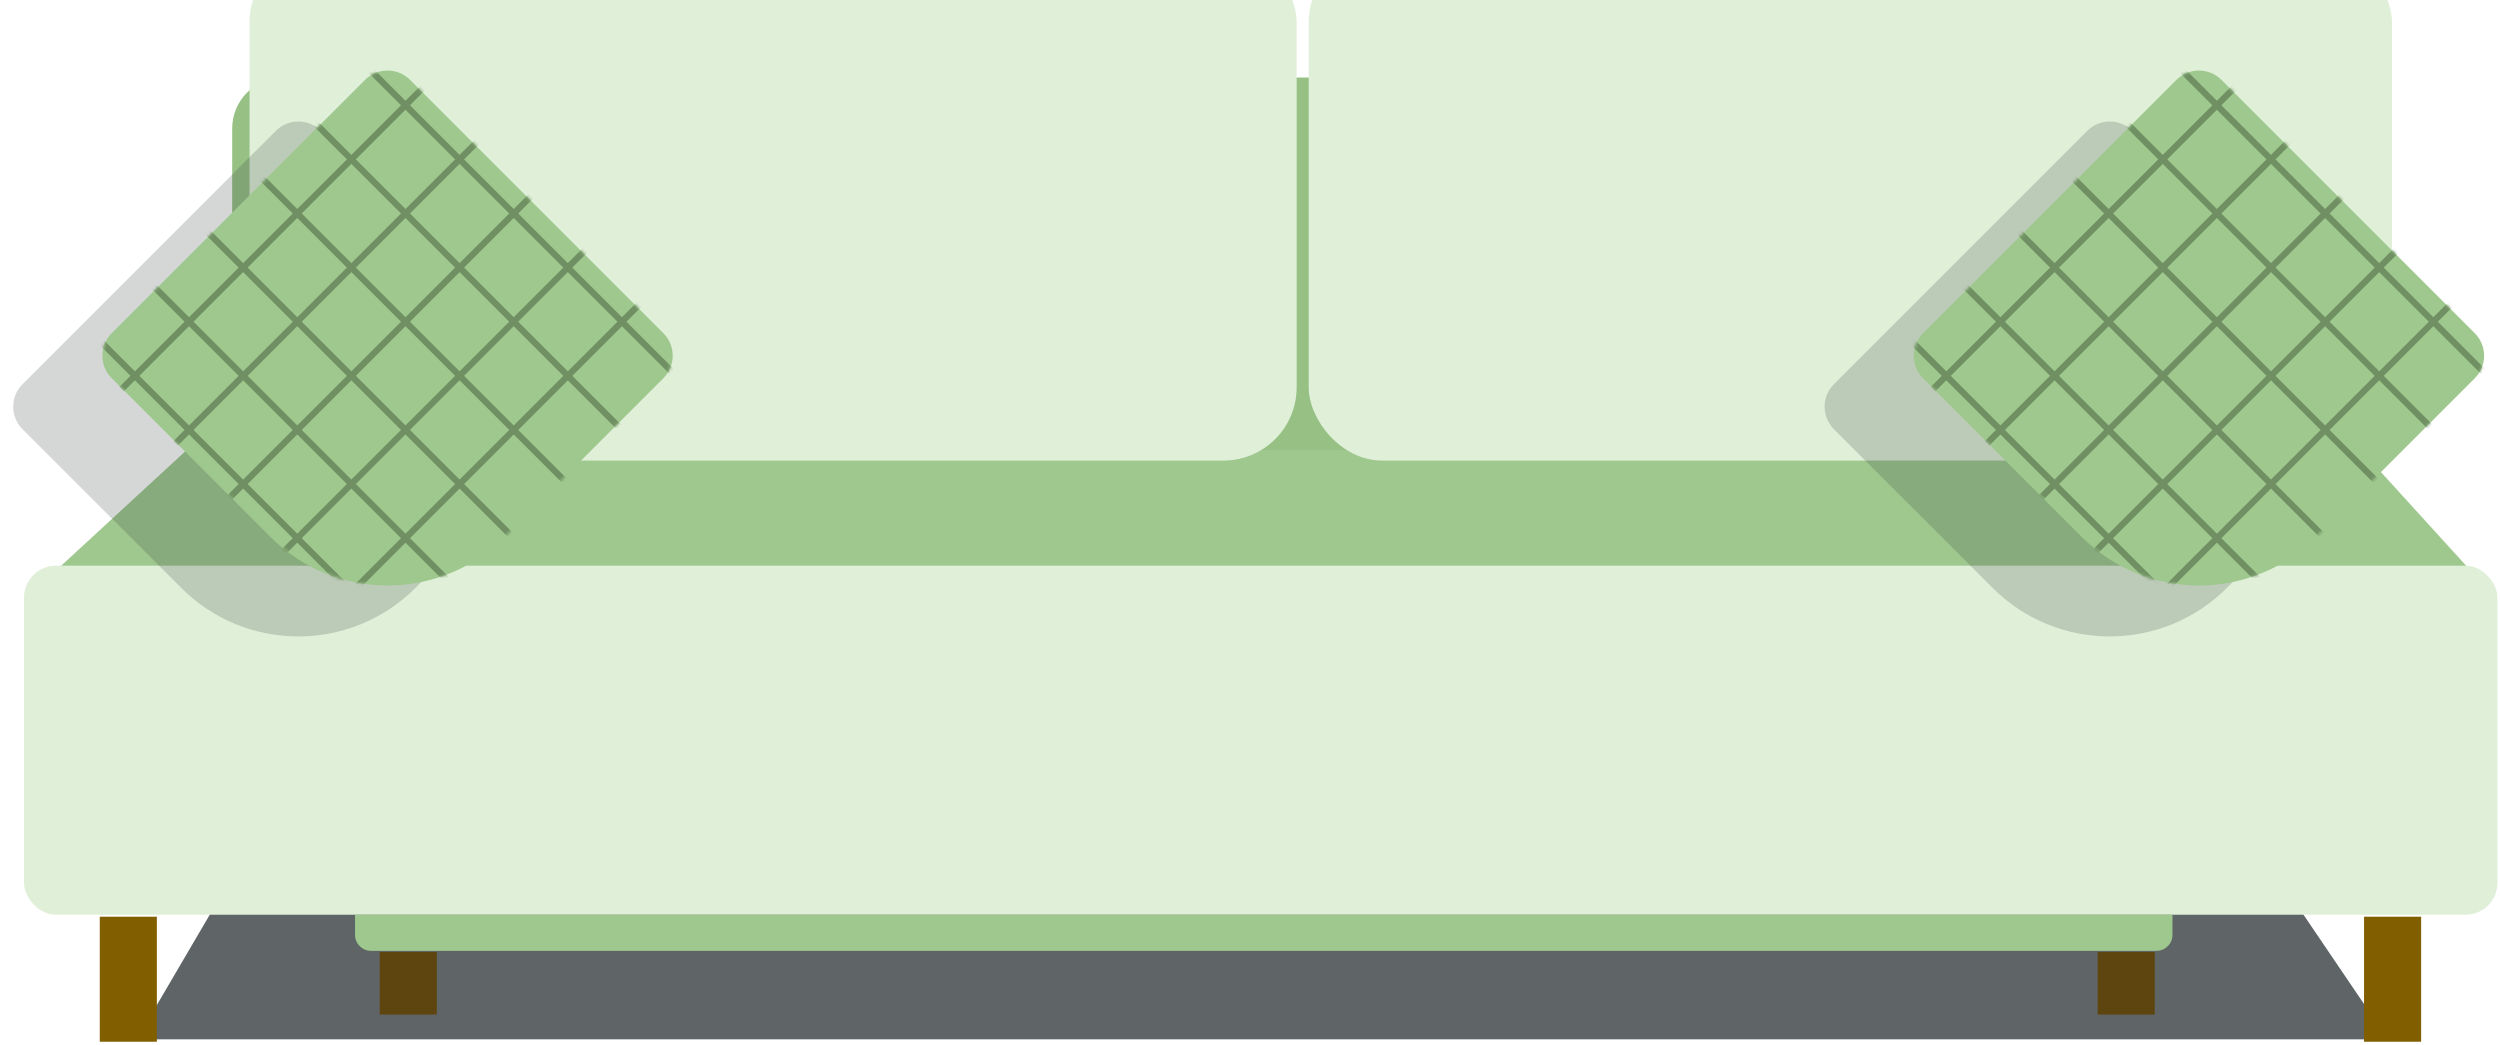
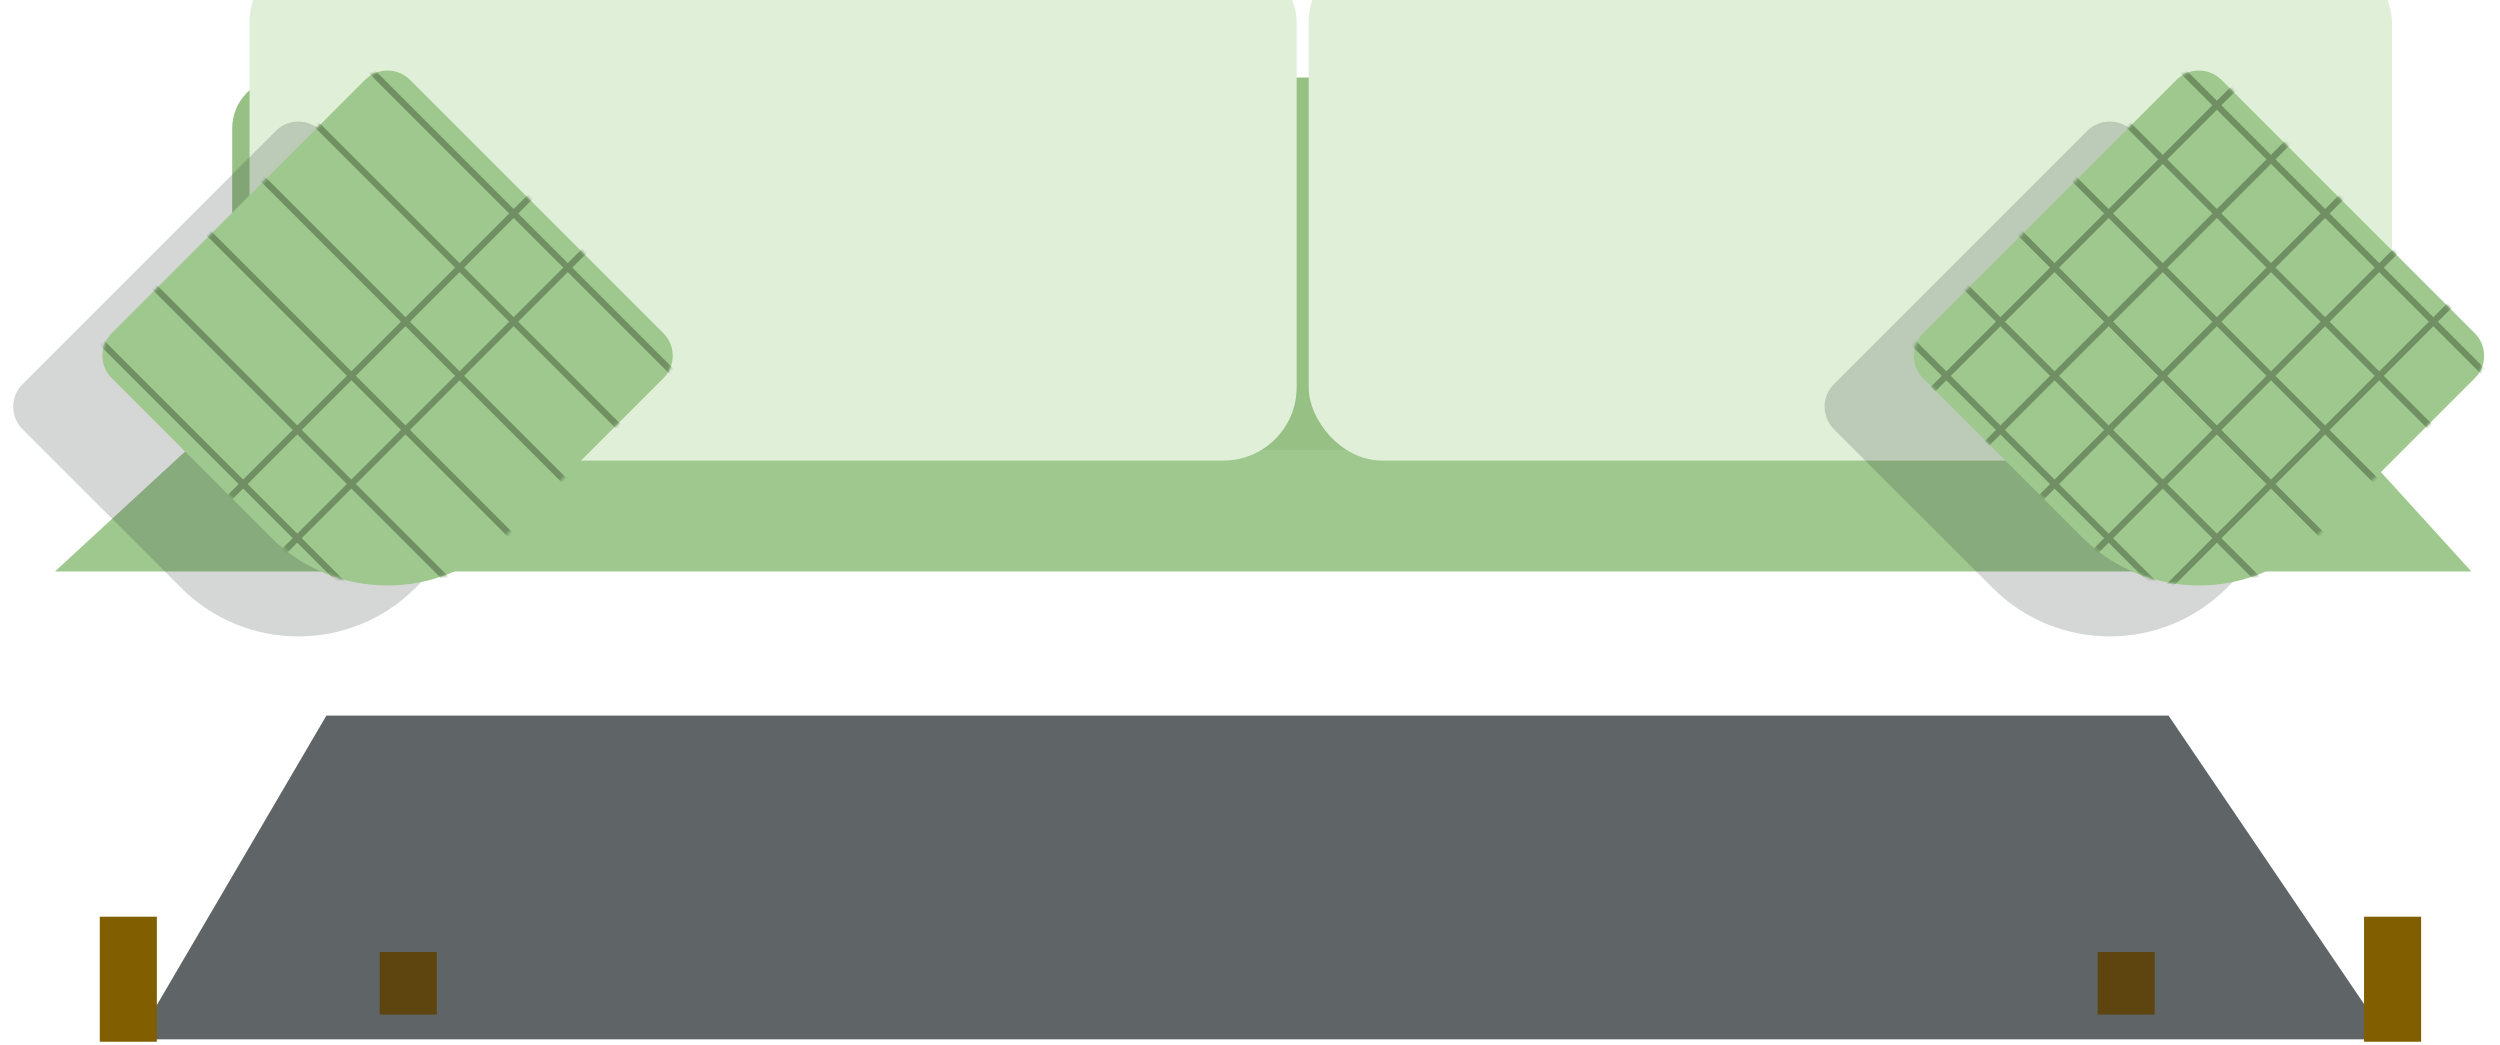
<svg xmlns="http://www.w3.org/2000/svg" width="785" height="328" viewBox="0 0 785 328" fill="none">
  <path opacity="0.8" d="M749.819 326.344H42.943L102.488 224.694H680.918L749.819 326.344Z" fill="#383E40" />
  <path d="M109.851 94.095L17.244 179.446H776.02L698.35 94.095H109.851Z" fill="#9EC88D" />
  <g filter="url(#filter0_i_702_7677)">
    <rect x="62.91" y="34.349" width="671.717" height="116.932" rx="16" fill="#96C084" />
  </g>
  <g filter="url(#filter1_i_702_7677)">
    <rect x="62.355" width="328.796" height="160.619" rx="23" fill="#E0EFD8" />
  </g>
  <g filter="url(#filter2_i_702_7677)">
    <rect x="394.934" width="340.134" height="160.619" rx="23" fill="#E0EFD8" />
  </g>
-   <rect x="7.555" y="177.625" width="776.639" height="109.599" rx="10" fill="#E0EFD8" />
  <rect x="31.33" y="287.843" width="17.924" height="39.262" fill="#815F00" />
  <rect x="119.246" y="298.939" width="17.924" height="19.631" fill="#5E4510" />
  <rect x="658.668" y="298.939" width="17.924" height="19.631" fill="#5E4510" />
  <rect x="742.309" y="287.843" width="17.924" height="39.262" fill="#815F00" />
-   <path d="M111.484 287.225H682.154V293.562C682.154 296.324 679.915 298.562 677.154 298.562H116.484C113.723 298.562 111.484 296.324 111.484 293.562V287.225Z" fill="#9EC88D" />
  <g style="mix-blend-mode:color-burn">
    <path d="M86.612 41.084C90.518 37.178 96.849 37.178 100.755 41.084L180.295 120.624C184.2 124.529 184.2 130.861 180.295 134.766L130.453 184.608C110.146 204.916 77.221 204.916 56.914 184.608L7.072 134.766C3.167 130.861 3.167 124.529 7.072 120.624L86.612 41.084Z" fill="#30383B" fill-opacity="0.2" />
  </g>
  <g filter="url(#filter3_i_702_7677)">
-     <path d="M103.616 41.083C107.522 37.178 113.853 37.178 117.759 41.083L197.299 120.624C201.204 124.529 201.204 130.861 197.299 134.766L147.457 184.608C127.15 204.915 94.225 204.915 73.918 184.608L24.076 134.766C20.171 130.861 20.171 124.529 24.076 120.624L103.616 41.083Z" fill="#9EC88D" />
+     <path d="M103.616 41.083C107.522 37.178 113.853 37.178 117.759 41.083L197.299 120.624C201.204 124.529 201.204 130.861 197.299 134.766L147.457 184.608C127.15 204.915 94.225 204.915 73.918 184.608L24.076 134.766C20.171 130.861 20.171 124.529 24.076 120.624Z" fill="#9EC88D" />
    <mask id="mask0_702_7677" style="mask-type:alpha" maskUnits="userSpaceOnUse" x="21" y="38" width="180" height="162">
      <path d="M103.616 41.082C107.522 37.177 113.853 37.177 117.759 41.082L197.299 120.623C201.204 124.528 201.204 130.86 197.299 134.765L147.457 184.607C127.15 204.914 94.225 204.914 73.918 184.607L24.076 134.765C20.171 130.86 20.171 124.528 24.076 120.623L103.616 41.082Z" fill="#D9D9D9" />
    </mask>
    <g mask="url(#mask0_702_7677)">
      <line x1="15.807" y1="118.452" x2="119.301" y2="221.946" stroke="#709063" stroke-width="2" />
      <line x1="66.785" y1="67.478" x2="170.279" y2="170.972" stroke="#709063" stroke-width="2" />
      <line x1="49.793" y1="84.469" x2="153.287" y2="187.963" stroke="#709063" stroke-width="2" />
      <line x1="100.764" y1="33.494" x2="204.258" y2="136.988" stroke="#709063" stroke-width="2" />
      <line x1="32.799" y1="101.459" x2="136.293" y2="204.953" stroke="#709063" stroke-width="2" />
      <line x1="83.777" y1="50.485" x2="187.272" y2="153.979" stroke="#709063" stroke-width="2" />
-       <line x1="130.656" y1="34.718" x2="27.162" y2="138.212" stroke="#709063" stroke-width="2" />
      <line x1="181.631" y1="85.693" x2="78.137" y2="189.187" stroke="#709063" stroke-width="2" />
      <line x1="164.639" y1="68.701" x2="61.145" y2="172.195" stroke="#709063" stroke-width="2" />
      <line x1="215.611" y1="119.676" x2="112.117" y2="223.17" stroke="#709063" stroke-width="2" />
-       <line x1="147.647" y1="51.71" x2="44.152" y2="155.204" stroke="#709063" stroke-width="2" />
-       <line x1="198.623" y1="102.685" x2="95.129" y2="206.179" stroke="#709063" stroke-width="2" />
    </g>
  </g>
  <g style="mix-blend-mode:color-burn">
    <path d="M655.39 41.084C659.295 37.179 665.627 37.179 669.532 41.084L749.072 120.625C752.978 124.53 752.978 130.862 749.072 134.767L699.23 184.609C678.923 204.916 645.999 204.916 625.691 184.609L575.849 134.767C571.944 130.862 571.944 124.53 575.849 120.625L655.39 41.084Z" fill="#30383B" fill-opacity="0.2" />
  </g>
  <g filter="url(#filter4_i_702_7677)">
    <path d="M672.394 41.084C676.299 37.179 682.631 37.179 686.536 41.084L766.076 120.625C769.982 124.53 769.982 130.862 766.076 134.767L716.234 184.609C695.927 204.916 663.003 204.916 642.695 184.609L592.853 134.767C588.948 130.862 588.948 124.53 592.853 120.625L672.394 41.084Z" fill="#9EC88D" />
    <mask id="mask1_702_7677" style="mask-type:alpha" maskUnits="userSpaceOnUse" x="589" y="38" width="181" height="162">
      <path d="M672.394 41.084C676.299 37.179 682.631 37.179 686.536 41.084L766.076 120.625C769.982 124.53 769.982 130.862 766.076 134.767L716.234 184.609C695.927 204.916 663.003 204.916 642.695 184.609L592.853 134.767C588.948 130.862 588.948 124.53 592.853 120.625L672.394 41.084Z" fill="#D9D9D9" />
    </mask>
    <g mask="url(#mask1_702_7677)">
      <line x1="584.58" y1="118.453" x2="688.074" y2="221.947" stroke="#709063" stroke-width="2" />
      <line x1="635.559" y1="67.478" x2="739.053" y2="170.973" stroke="#709063" stroke-width="2" />
      <line x1="618.566" y1="84.469" x2="722.061" y2="187.963" stroke="#709063" stroke-width="2" />
      <line x1="669.537" y1="33.495" x2="773.031" y2="136.989" stroke="#709063" stroke-width="2" />
      <line x1="601.572" y1="101.46" x2="705.066" y2="204.954" stroke="#709063" stroke-width="2" />
      <line x1="652.551" y1="50.486" x2="756.045" y2="153.98" stroke="#709063" stroke-width="2" />
      <line x1="699.434" y1="34.72" x2="595.94" y2="138.214" stroke="#709063" stroke-width="2" />
      <line x1="750.408" y1="85.694" x2="646.914" y2="189.189" stroke="#709063" stroke-width="2" />
      <line x1="733.416" y1="68.703" x2="629.922" y2="172.197" stroke="#709063" stroke-width="2" />
      <line x1="784.389" y1="119.677" x2="680.895" y2="223.171" stroke="#709063" stroke-width="2" />
      <line x1="716.424" y1="51.712" x2="612.93" y2="155.206" stroke="#709063" stroke-width="2" />
      <line x1="767.4" y1="102.687" x2="663.906" y2="206.181" stroke="#709063" stroke-width="2" />
    </g>
  </g>
  <defs>
    <filter id="filter0_i_702_7677" x="62.91" y="34.349" width="671.717" height="116.932" filterUnits="userSpaceOnUse" color-interpolation-filters="sRGB">
      <feFlood flood-opacity="0" result="BackgroundImageFix" />
      <feBlend mode="normal" in="SourceGraphic" in2="BackgroundImageFix" result="shape" />
      <feColorMatrix in="SourceAlpha" type="matrix" values="0 0 0 0 0 0 0 0 0 0 0 0 0 0 0 0 0 0 127 0" result="hardAlpha" />
      <feOffset dx="10" dy="-10" />
      <feComposite in2="hardAlpha" operator="arithmetic" k2="-1" k3="1" />
      <feColorMatrix type="matrix" values="0 0 0 0 0 0 0 0 0 0 0 0 0 0 0 0 0 0 0.25 0" />
      <feBlend mode="normal" in2="shape" result="effect1_innerShadow_702_7677" />
    </filter>
    <filter id="filter1_i_702_7677" x="62.355" y="0" width="328.797" height="160.619" filterUnits="userSpaceOnUse" color-interpolation-filters="sRGB">
      <feFlood flood-opacity="0" result="BackgroundImageFix" />
      <feBlend mode="normal" in="SourceGraphic" in2="BackgroundImageFix" result="shape" />
      <feColorMatrix in="SourceAlpha" type="matrix" values="0 0 0 0 0 0 0 0 0 0 0 0 0 0 0 0 0 0 127 0" result="hardAlpha" />
      <feOffset dx="16" dy="-16" />
      <feComposite in2="hardAlpha" operator="arithmetic" k2="-1" k3="1" />
      <feColorMatrix type="matrix" values="0 0 0 0 0.755 0 0 0 0 0.892 0 0 0 0 0.702 0 0 0 1 0" />
      <feBlend mode="normal" in2="shape" result="effect1_innerShadow_702_7677" />
    </filter>
    <filter id="filter2_i_702_7677" x="394.934" y="0" width="340.135" height="160.619" filterUnits="userSpaceOnUse" color-interpolation-filters="sRGB">
      <feFlood flood-opacity="0" result="BackgroundImageFix" />
      <feBlend mode="normal" in="SourceGraphic" in2="BackgroundImageFix" result="shape" />
      <feColorMatrix in="SourceAlpha" type="matrix" values="0 0 0 0 0 0 0 0 0 0 0 0 0 0 0 0 0 0 127 0" result="hardAlpha" />
      <feOffset dx="16" dy="-16" />
      <feComposite in2="hardAlpha" operator="arithmetic" k2="-1" k3="1" />
      <feColorMatrix type="matrix" values="0 0 0 0 0.757 0 0 0 0 0.89 0 0 0 0 0.702 0 0 0 1 0" />
      <feBlend mode="normal" in2="shape" result="effect1_innerShadow_702_7677" />
    </filter>
    <filter id="filter3_i_702_7677" x="21.146" y="38.153" width="179.082" height="161.685" filterUnits="userSpaceOnUse" color-interpolation-filters="sRGB">
      <feFlood flood-opacity="0" result="BackgroundImageFix" />
      <feBlend mode="normal" in="SourceGraphic" in2="BackgroundImageFix" result="shape" />
      <feColorMatrix in="SourceAlpha" type="matrix" values="0 0 0 0 0 0 0 0 0 0 0 0 0 0 0 0 0 0 127 0" result="hardAlpha" />
      <feOffset dx="11" dy="-16" />
      <feComposite in2="hardAlpha" operator="arithmetic" k2="-1" k3="1" />
      <feColorMatrix type="matrix" values="0 0 0 0 0 0 0 0 0 0 0 0 0 0 0 0 0 0 0.25 0" />
      <feBlend mode="normal" in2="shape" result="effect1_innerShadow_702_7677" />
    </filter>
    <filter id="filter4_i_702_7677" x="589.924" y="38.155" width="179.082" height="161.684" filterUnits="userSpaceOnUse" color-interpolation-filters="sRGB">
      <feFlood flood-opacity="0" result="BackgroundImageFix" />
      <feBlend mode="normal" in="SourceGraphic" in2="BackgroundImageFix" result="shape" />
      <feColorMatrix in="SourceAlpha" type="matrix" values="0 0 0 0 0 0 0 0 0 0 0 0 0 0 0 0 0 0 127 0" result="hardAlpha" />
      <feOffset dx="11" dy="-16" />
      <feComposite in2="hardAlpha" operator="arithmetic" k2="-1" k3="1" />
      <feColorMatrix type="matrix" values="0 0 0 0 0 0 0 0 0 0 0 0 0 0 0 0 0 0 0.25 0" />
      <feBlend mode="normal" in2="shape" result="effect1_innerShadow_702_7677" />
    </filter>
  </defs>
</svg>